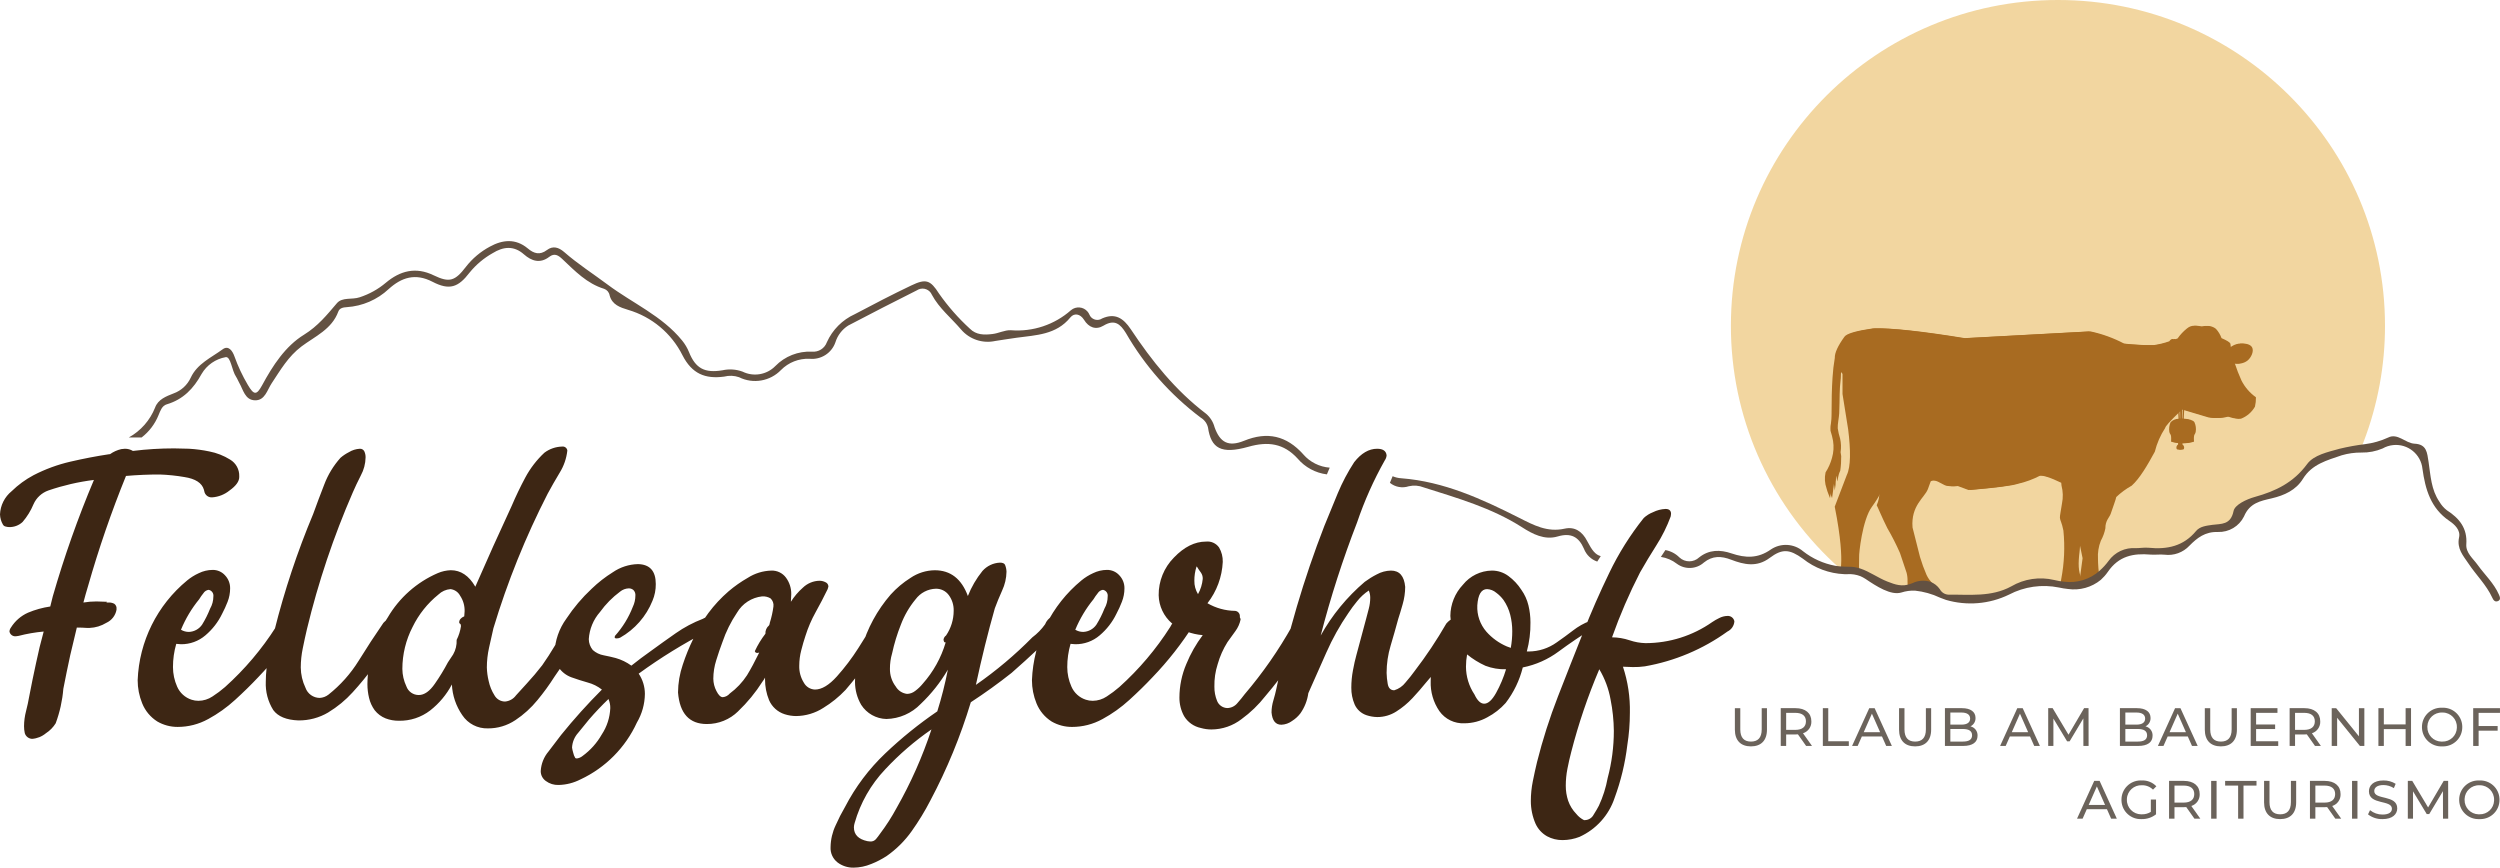
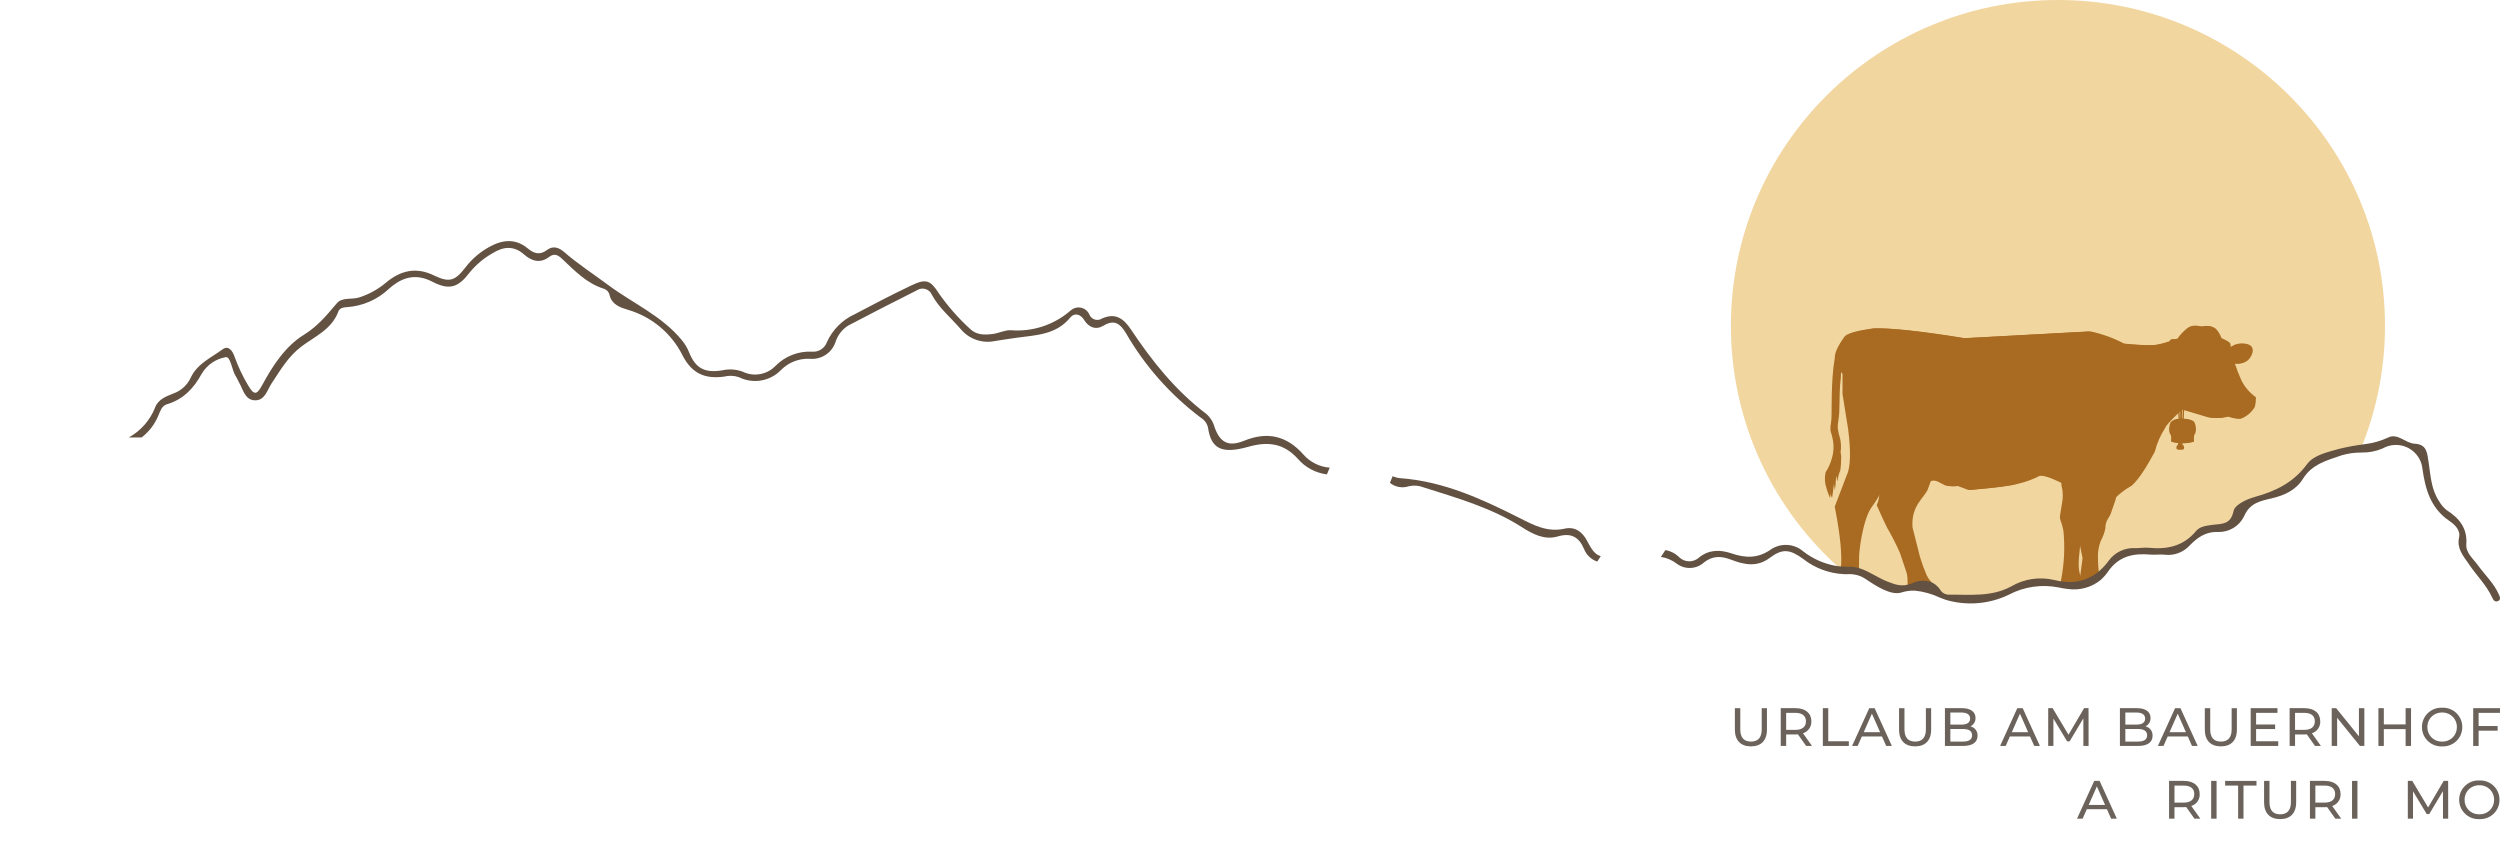
<svg xmlns="http://www.w3.org/2000/svg" id="Ebene_1" width="510" height="177" viewBox="0 0 510 177">
  <defs>
    <clipPath id="clippath">
      <rect width="510" height="177" style="fill:none;" />
    </clipPath>
    <clipPath id="clippath-1">
      <rect width="510" height="177" style="fill:none;" />
    </clipPath>
    <clipPath id="clippath-2">
      <rect width="510" height="177" style="fill:none;" />
    </clipPath>
    <clipPath id="clippath-3">
      <rect width="510" height="177" style="fill:none;" />
    </clipPath>
    <clipPath id="clippath-4">
      <rect width="510" height="177" style="fill:none;" />
    </clipPath>
    <clipPath id="clippath-5">
      <rect width="510" height="177" style="fill:none;" />
    </clipPath>
    <clipPath id="clippath-6">
      <rect width="510" height="177" style="fill:none;" />
    </clipPath>
    <clipPath id="clippath-7">
      <rect width="510" height="177" style="fill:none;" />
    </clipPath>
    <clipPath id="clippath-8">
      <rect width="510" height="177" style="fill:none;" />
    </clipPath>
    <clipPath id="clippath-9">
      <rect width="510" height="177" style="fill:none;" />
    </clipPath>
  </defs>
  <g id="Gruppe_1023">
    <g style="clip-path:url(#clippath);">
      <g id="Gruppe_988">
        <g id="Gruppe_980">
          <path id="Pfad_3325" d="M486.539,66.45c.01,8.081-1.465,16.096-4.35,23.65-.219.573-.449,1.145-.685,1.711-1.368-.02-2.731.163-4.045.544-3,1.044-6.059,1.812-7.899,4.792-1.437,2.33-3.788,3.376-6.389,3.996-2.3.543-4.494.949-5.642,3.712-1.001,2.003-3.084,3.239-5.329,3.162-2.621-.089-4.23,1.195-5.794,2.769-1.3,1.408-3.206,2.098-5.11,1.849-.937-.094-1.9.064-2.839-.018-3.526-.299-6.473.28-8.719,3.549-.404.588-.881,1.123-1.418,1.593-1.868,1.538-4.301,2.219-6.699,1.873-.615-.059-1.227-.156-1.83-.291-3.472-.717-7.086-.207-10.22,1.443-3.999,1.945-8.583,2.327-12.851,1.072-.422-.141-.826-.299-1.22-.447-1.598-.768-3.317-1.257-5.082-1.446-.938-.03-1.874.101-2.768.386-2.135.65-5.109-1.277-7.361-2.789-.314-.212-.649-.391-1-.535-.849-.326-1.758-.468-2.667-.416-.184.006-.369.008-.551.008-.022-.016-.043-.034-.062-.054-.629-.542-1.247-1.099-1.854-1.67-13.451-12.547-21.074-30.089-21.052-48.444C353.105,29.751,382.974.001,419.821,0c36.847.001,66.717,29.751,66.718,66.45" style="fill:#f2d6a0;" />
        </g>
        <g id="Gruppe_981">
          <path id="Pfad_3326" d="M422.032,121.338c-.006,0-.008,0-.011-.006M445.258,84.233c-.011.344-.032.762-.056,1.175h-.089c-.014-.598-.045-1.182-.088-1.761l.216-.207.07.022c-.042.254-.06.511-.053.768M424.677,118.225c-.05-.118-.1-.232-.136-.349-.525-1.394-.642-2.721-.289-5.519.056-.436.11-1.481.153-2.453.07.493.183.979.337,1.452l.522,2.518-.533,3.943-.054.408ZM460.206,81.039c-1.253-.89-2.268-2.071-2.958-3.442-.517-1.139-.97-2.306-1.357-3.496.886.217,1.823.03,2.558-.509.826-.641,1.4-1.992.973-2.739-.369-.658-1.373-.829-2.335-.748-.654.111-1.266.392-1.776.815-.072.013-.139.021-.2.03-.05-.29-.086-.576-.113-.857-.126-.278-.727-.647-1.806-1.114-.246-.701-.633-1.345-1.137-1.892-.73-.598-1.726-.759-2.609-.423-.923-.157-1.845-.527-2.894.341-.731.585-1.374,1.272-1.91,2.038-.262.1-.513.181-.757.267-.056-.089-.151-.146-.256-.154-.305-.032-.6.331-.65.432-.007.009-.012.019-.016.029-1.05.375-2.137.642-3.242.797-2.138.028-4.275-.079-6.399-.32-2.15-1.136-4.447-1.97-6.826-2.478l-25.57,1.381c-8.711-1.417-14.85-2.087-18.417-2.01-3.438.495-5.379,1.062-5.823,1.703-1.351,1.867-2.009,3.312-1.974,4.335-.228,1.313-.381,2.638-.46,3.968-.163,2.39-.192,4.908-.192,6.551.008,3.644-.294,2.505-.225,4.327.221.679.395,1.371.522,2.073.184,1.157.111,2.341-.216,3.467-.283,1.048-.726,2.046-1.312,2.961-.239,1.083-.169,2.211.2,3.258.2.811.521,1.419.707,1.992.172-.984.286-1.978.343-2.976.088.323.143.655.164.989.014.078.032.436.032.436,0,0,.15-.764.179-1.137.053-.765.057-1.63.11-1.82.035-.127.093.077.2.876.011.075.027.149.05.221,0-.022.192-1.034.281-1.355.075-.287.181-.566.315-.831.145-.986.21-1.982.195-2.979-.023-.265-.065-.529-.126-.788.143-.93.109-1.877-.1-2.795-.22-.682-.381-1.382-.482-2.091-.051-.818.264-2.208.3-3.055.142-3.448,0-4.51.326-7.196.001-.584.043-1.167.125-1.745.184.32.398.622.639.901v4.103l1.153,7.223c.529,4.244.538,7.642-.275,9.295l-2.466,6.466c1.292,6.44,1.409,10.089,1.308,11.73-.008.091-.014.173-.021.253.016.405.022.818.022,1.223v.05c.021.002.041.002.062,0,.182,0,.366,0,.551-.008.909-.053,1.818.089,2.667.416-.032-.512-.05-1.031-.053-1.562-.006-.598,0-1.21.029-1.823-.072-.535.628-7.603,2.625-10.282.714-.973,1.353-1.998,1.91-3.068.045.955-.141,1.906-.54,2.776.121.136,1.056,2.467,2.17,4.667.956,1.64,1.816,3.333,2.578,5.07l1.356,4.043c.146.57.209,1.157.187,1.745.011.362.019.776.027,1.245.479-.078.747-.056.808.051l.035.078c1.764.19,3.482.68,5.08,1.447-.247-.906-.698-1.744-1.321-2.449-.037-.073-.321-.318-.653-.797-.195-.279-.366-.575-.509-.884-.52-1.194-.967-2.418-1.338-3.666l-1.522-6.016c-.355-4.468,2.445-6.075,3.117-7.792.271-.697.458-1.212.594-1.622,1.233-.719,2.613.603,3.571.901.754.129,1.523.137,2.28.026.664.245,1.412.52,2.257.837,5.343-.465,8.561-.882,9.654-1.253,1.601-.363,3.147-.932,4.6-1.693.899-.096,2.457.396,4.677,1.478.016.189.032.386.054.568.315,1.192.349,2.441.1,3.648-.184,1.325-.462,2.521-.425,2.938.053.581.388.937.712,2.589.334,3.319.182,6.668-.452,9.943-.133.735-.2,1.161-.089,1.295.4-.159.66-.426.813.168,2.398.343,4.831-.337,6.699-1.873-.115-.608-.195-1.222-.242-1.839-.064-.756-.085-1.43-.089-1.908-.083-1.264.117-2.53.586-3.708.437-.791.749-1.645.925-2.531-.026-1.593.861-2.264,1.088-2.97.43-1.313,1.032-2.843,1.135-3.42.951-.897,2.009-1.674,3.151-2.314,1.648-1.478,3.189-4.135,4.713-6.929.424-1.718,1.138-3.352,2.111-4.832,0-.302,1.022-1.438,3.066-3.407.034.498.059,1.004.072,1.521-.608.014-1.186.264-1.611.697-.281.611-.374,1.292-.267,1.956.141.722.476.274.351,2.017.461.164.943.26,1.431.288v.299c-.221.143-.351.392-.34.655,0,.398.264.391.588.391s.58.01.58-.391c.011-.263-.119-.512-.34-.655v-.274c.798.046,1.597-.06,2.356-.31-.126-1.743.209-1.295.345-2.017.11-.663.019-1.345-.262-1.956-.241-.404-1.15-.636-1.777-.684-.16-.014-.292-.022-.4-.024.027-.408.04-.827.054-1.164.011-.322.038-.697.038-.703l5.369,1.604c1.293.224,2.62.144,3.876-.234.732.309,1.516.481,2.311.506,1.216-.466,2.233-1.339,2.875-2.469.146-.626.213-1.268.2-1.91" style="fill:#a86b21;" />
        </g>
        <g id="Gruppe_982">
          <path id="Pfad_3327" d="M421.618,121.338c-.006,0-.008,0-.011-.006M444.844,84.233c-.011.342-.032.762-.056,1.175h-.089c-.014-.598-.045-1.182-.088-1.761l.216-.207.07.022c-.042.254-.06.511-.053.768M424.263,118.225c-.05-.118-.1-.232-.136-.349-.525-1.394-.642-2.721-.289-5.519.056-.436.11-1.481.153-2.453.07.493.183.979.337,1.452l.522,2.518-.533,3.943-.054.408ZM459.792,81.039c-1.253-.89-2.268-2.071-2.958-3.442-.517-1.139-.97-2.306-1.357-3.496.886.217,1.823.03,2.558-.509.826-.641,1.4-1.992.973-2.739-.369-.658-1.373-.829-2.335-.748-.654.111-1.266.392-1.776.815-.072.013-.139.021-.2.03-.05-.29-.086-.576-.113-.857-.126-.278-.727-.647-1.806-1.114-.246-.701-.633-1.345-1.137-1.892-.73-.598-1.726-.76-2.609-.423-.923-.157-1.845-.527-2.894.341-.731.585-1.374,1.272-1.91,2.038-.262.1-.513.181-.757.267-.056-.089-.151-.146-.256-.154-.305-.032-.6.331-.65.432-.007.009-.012.019-.016.029-1.05.375-2.137.642-3.242.797-2.138.028-4.275-.079-6.399-.32-2.15-1.136-4.447-1.97-6.826-2.478l-25.57,1.381c-8.711-1.417-14.85-2.087-18.417-2.01-3.438.495-5.379,1.062-5.823,1.703-1.351,1.866-2.01,3.311-1.975,4.335-.226,1.313-.379,2.638-.458,3.968-.164,2.39-.192,4.908-.192,6.551.008,3.644-.294,2.505-.225,4.327.221.679.395,1.371.522,2.073.184,1.157.111,2.341-.216,3.467-.284,1.048-.726,2.046-1.313,2.961-.239,1.083-.169,2.211.2,3.258.2.811.521,1.419.707,1.992.172-.984.286-1.978.343-2.976.088.323.143.655.164.989.013.078.032.436.032.436,0,0,.15-.764.179-1.137.053-.765.057-1.63.11-1.82.035-.127.093.077.2.876.011.075.027.149.05.221,0-.022.192-1.034.281-1.355.075-.287.181-.566.315-.831.145-.986.21-1.982.195-2.979-.023-.265-.065-.529-.126-.788.143-.93.109-1.877-.1-2.795-.22-.682-.381-1.382-.482-2.091-.051-.818.264-2.208.3-3.055.142-3.448,0-4.51.326-7.196.001-.584.043-1.167.125-1.745.184.32.398.622.639.901v4.103l1.153,7.223c.529,4.244.538,7.642-.275,9.295l-2.466,6.466c1.292,6.44,1.409,10.089,1.308,11.73-.008.089-.014.173-.021.253.016.405.022.818.022,1.223v.05c.021.002.041.002.062,0,.182,0,.366,0,.551-.008.909-.053,1.818.089,2.667.416-.032-.512-.05-1.031-.053-1.562-.006-.598,0-1.21.029-1.823-.072-.535.628-7.603,2.625-10.282.714-.973,1.353-1.998,1.91-3.068.045.955-.141,1.906-.54,2.776.121.136,1.056,2.467,2.17,4.667.956,1.639,1.816,3.332,2.578,5.069l1.356,4.044c.146.57.209,1.157.187,1.745.011.362.019.776.027,1.245.479-.078.747-.056.808.051l.035.078c1.764.19,3.482.68,5.08,1.447-.247-.906-.699-1.744-1.321-2.449-.037-.073-.321-.318-.653-.797-.195-.279-.366-.575-.509-.884-.52-1.194-.967-2.418-1.338-3.666l-1.522-6.016c-.355-4.468,2.443-6.075,3.117-7.792.271-.697.458-1.212.594-1.622,1.233-.719,2.613.603,3.571.901.754.129,1.523.137,2.28.026.664.245,1.412.52,2.257.837,5.343-.465,8.561-.883,9.654-1.255,1.601-.36,3.147-.927,4.6-1.687.899-.099,2.457.392,4.677,1.474.016.189.032.386.054.568.315,1.192.349,2.441.1,3.648-.184,1.325-.462,2.521-.425,2.938.053.581.388.937.712,2.589.334,3.319.182,6.668-.452,9.943-.133.735-.2,1.161-.089,1.295.4-.159.66-.426.813.168,2.398.343,4.831-.337,6.699-1.873-.115-.608-.195-1.222-.242-1.839-.064-.756-.085-1.43-.091-1.908-.081-1.264.119-2.53.588-3.708.437-.791.749-1.645.925-2.531-.026-1.593.859-2.264,1.088-2.97.43-1.313,1.032-2.843,1.135-3.42.951-.897,2.009-1.674,3.151-2.314,1.648-1.478,3.189-4.135,4.713-6.929.424-1.718,1.138-3.352,2.111-4.832,0-.302,1.022-1.438,3.066-3.407.034.498.059,1.004.072,1.521-.608.014-1.186.264-1.611.697-.28.612-.374,1.292-.268,1.956.142.722.478.272.353,2.017.461.164.943.26,1.431.288v.299c-.221.143-.35.391-.34.653,0,.398.264.392.588.392s.58.01.58-.392c.01-.262-.119-.51-.34-.653v-.274c.798.046,1.597-.06,2.356-.31-.126-1.745.209-1.295.345-2.017.11-.663.019-1.345-.262-1.956-.241-.404-1.15-.636-1.777-.684-.16-.014-.292-.022-.4-.024.027-.408.04-.827.054-1.164.011-.322.038-.697.038-.703l5.369,1.604c1.293.224,2.62.144,3.876-.234.732.309,1.516.481,2.311.506,1.216-.466,2.233-1.339,2.875-2.469.146-.626.213-1.268.2-1.91" style="fill:#a86b21;" />
        </g>
        <g id="Gruppe_983">
          <path id="Pfad_3328" d="M265.855,92.677c1.37,1.586,3.316,2.566,5.411,2.725l-.58,1.371c-2.324-.292-4.453-1.442-5.968-3.222-2.835-3.101-6.009-3.557-10.062-2.405-5.569,1.57-7.599.299-8.222-3.917-.194-.849-.729-1.581-1.479-2.028-6.204-4.669-11.398-10.539-15.269-17.256-1.139-1.848-2.3-2.882-4.571-1.511-1.559.933-3.015.376-3.973-1.195-.778-1.233-2-1.45-2.795-.477-2.875,3.538-6.986,3.597-10.938,4.135-1.458.199-2.894.437-4.352.657-2.592.577-5.292-.327-7.007-2.346-2-2.346-4.472-4.315-5.949-7.078-.445-1.047-1.659-1.537-2.71-1.094-.127.054-.249.12-.362.197-4.69,2.348-9.341,4.739-13.992,7.179-1.252.795-2.178,2.008-2.615,3.421-.761,2.202-2.943,3.594-5.27,3.359-2.181-.092-4.298.74-5.829,2.291-2.224,2.304-5.694,2.898-8.562,1.467-.977-.338-2.033-.379-3.035-.12-3.873.517-6.567-.576-8.499-4.353-2.243-4.484-6.255-7.838-11.077-9.262-1.639-.498-3.295-1.034-3.793-2.982-.104-.609-.533-1.112-1.119-1.313-3.513-1.074-5.947-3.637-8.499-6.044-.818-.775-1.6-1.313-2.694-.477-1.856,1.431-3.614.855-5.15-.498-2.1-1.867-4.272-1.57-6.388-.258-1.803,1.013-3.398,2.355-4.703,3.956-2.316,3.04-4.112,3.677-7.564,1.892-3.553-1.848-6.367-.854-8.942,1.471-2.33,2.184-5.351,3.491-8.543,3.698-.719.04-1.477.178-1.738.896-1.316,3.618-4.77,5.069-7.505,7.116-2.734,2.069-4.291,4.812-6.088,7.516-.918,1.371-1.357,3.519-3.394,3.479-2.076-.04-2.416-2.191-3.253-3.618-.22-.378-.361-.797-.6-1.153-.918-1.333-1.08-4.196-2.137-4.036-2.061.368-3.856,1.618-4.911,3.42-1.656,3.022-3.774,5.211-7.106,6.204-.977.278-1.317,1.332-1.677,2.191-.722,1.803-1.914,3.381-3.454,4.571h-2.614c2.435-1.351,4.325-3.5,5.35-6.082.618-1.71,2.276-2.307,3.774-2.902,1.562-.561,2.83-1.726,3.517-3.232,1.318-2.823,4.152-4.055,6.468-5.746,1.236-.935,2.055.338,2.435,1.411.723,2.024,1.638,3.975,2.734,5.826,1.238,2.107,1.776,2.147,2.9.1,2.175-4.035,4.77-8.011,8.562-10.336,2.854-1.77,4.671-4.036,6.706-6.423,1.1-1.295,3.093-.676,4.65-1.213,1.953-.635,3.764-1.641,5.332-2.963,2.894-2.425,6.069-3.319,9.781-1.511,3.213,1.551,4.352,1.153,6.567-1.75,1.322-1.698,2.988-3.099,4.89-4.114,2.576-1.412,5.23-1.693,7.704.358,1.238,1.053,2.455,1.45,3.933.338,1.217-.914,2.375-.557,3.493.398,2.815,2.465,5.989,4.493,8.942,6.7,5.03,3.757,11.037,6.32,15.13,11.353.589.722,1.067,1.528,1.417,2.39,1.338,3.332,3.211,4.307,6.843,3.69,1.356-.297,2.769-.2,4.072.278,2.24,1.103,4.939.645,6.686-1.134,1.95-2.001,4.669-3.073,7.465-2.942,1.342.132,2.601-.662,3.055-1.927,1.138-2.538,3.168-4.574,5.709-5.725,3.793-2.008,7.624-4,11.497-5.845,3.013-1.45,3.913-1.113,5.669,1.651,1.829,2.606,3.938,5.006,6.289,7.157,1.3,1.311,2.954,1.295,4.59,1.095,1.279-.138,2.515-.835,3.774-.776,4.482.362,8.917-1.118,12.276-4.095,1.017-.846,2.531-.71,3.38.303.154.184.28.39.373.611.366.888,1.387,1.312,2.278.947.113-.046.221-.104.321-.173,2.654-1.172,4.331-.04,5.829,2.191,4.286,6.454,9.097,12.48,15.344,17.233.859.717,1.473,1.683,1.757,2.763,1.118,3.141,2.835,4.055,5.989,2.784,4.791-1.967,8.699-1.034,12.099,2.744" style="fill:#635142;" />
        </g>
        <g id="Gruppe_984">
          <path id="Pfad_3329" d="M326.555,113.451l-.719,1.113c-1.252-.43-2.247-1.392-2.715-2.626-1.058-2.423-2.635-3.298-5.347-2.503-2.675.797-5.15-.498-7.305-1.892-6.194-3.953-13.137-5.921-20.022-8.109-.969-.391-2.036-.474-3.055-.239-1.319.441-2.773.178-3.852-.697l.557-1.351c.562.244,1.164.386,1.777.418,8.699.674,16.427,4.234,24.033,8.067,2.955,1.497,5.749,3.008,9.283,2.213,2.035-.458,3.593.557,4.591,2.526.977,1.868,1.656,2.784,2.774,3.08" style="fill:#635142;" />
        </g>
        <g id="Gruppe_985">
          <path id="Pfad_3330" d="M509.595,122.616c-.618.278-.958-.199-1.177-.697-1.2-2.605-3.295-4.612-4.852-6.958-1.078-1.608-2.411-3.039-1.916-5.327.34-1.494-.918-2.662-2-3.378-3.793-2.589-4.89-6.442-5.47-10.617-.306-2.98-2.98-5.148-5.972-4.843-.758.077-1.49.312-2.151.689-1.361.581-2.831.865-4.312.835-1.364-.014-2.723.174-4.032.557-3.015,1.034-6.069,1.81-7.904,4.79-1.437,2.326-3.793,3.386-6.388,3.997-2.3.536-4.492.933-5.65,3.698-.997,2.005-3.08,3.242-5.325,3.162-2.616-.082-4.234,1.212-5.789,2.784-1.301,1.406-3.206,2.096-5.11,1.848-.939-.1-1.918.061-2.835-.021-3.534-.299-6.488.278-8.723,3.54-.409.588-.885,1.128-1.417,1.609-1.871,1.538-4.306,2.216-6.706,1.868-.618-.063-1.231-.163-1.837-.299-3.466-.706-7.07-.194-10.199,1.45-4,1.943-8.586,2.326-12.855,1.074-.418-.138-.838-.299-1.217-.456-1.605-.761-3.329-1.245-5.097-1.431-.94-.039-1.879.089-2.774.378-2.137.657-5.11-1.273-7.345-2.784-.319-.205-.653-.385-1-.538-.85-.335-1.763-.477-2.675-.416h-.62c-3.087-.129-6.052-1.236-8.463-3.16-2.734-1.969-4.211-2.067-6.765-.159-2.616,1.967-5.251,1.371-7.845.376-2.055-.797-3.833-.835-5.569.557-1.544,1.392-3.862,1.5-5.53.258-.948-.733-2.068-1.213-3.255-1.394l.92-1.394c1.082.195,2.078.717,2.854,1.494,1.131,1.066,2.901,1.066,4.032,0,2.017-1.609,4.293-1.609,6.607-.815,2.814.954,5.369,1.074,8.043-.816,2.019-1.355,4.698-1.201,6.547.376,1.916,1.502,4.17,2.519,6.567,2.963.614.099,1.234.158,1.856.178.3.021.62.021.918.021.787-.014,1.57.107,2.316.358,1.937.636,3.654,1.929,5.549,2.664,1.618.636,2.994,1.113,4.751.456.12-.038.24-.08.38-.138,1.125-.545,2.416-.645,3.612-.278.797.299,1.482.834,1.964,1.533.334.627.966,1.041,1.677,1.095,4.352-.04,8.822.538,12.899-1.693,2.637-1.54,5.77-2.004,8.742-1.295.69.173,1.392.293,2.1.358,1.219.147,2.455.045,3.633-.299.08-.019.139-.04.2-.059,1.238-.377,2.376-1.023,3.333-1.892.68-.599,1.293-1.269,1.829-1.999,1.268-1.783,3.383-2.771,5.57-2.603.858,0,1.736-.16,2.6-.08,3.772.376,7.106-.299,9.68-3.42.779-.935,2.076-1.074,3.314-1.253,1.8-.239,3.753.059,4.333-2.823.259-1.273,2.6-2.39,4.371-2.882,4.232-1.174,7.864-2.923,10.64-6.7,1.357-1.848,4.211-2.446,6.626-3.122,1.703-.411,3.429-.723,5.169-.933,1.638-.205,3.234-.66,4.732-1.351,1.936-.975,3.513,1.153,5.369,1.252,2.536.12,2.574,1.849,2.875,3.719.42,2.784.519,5.667,2.217,8.132.387.668.9,1.255,1.511,1.729,2.535,1.629,4.212,3.658,3.972,6.938-.12,1.769,1.377,2.902,2.316,4.213,1.437,2.01,3.312,3.719,4.332,6.046.219.477.439,1.053-.18,1.332" style="fill:#635142;" />
        </g>
        <g id="Gruppe_986">
          <path id="Pfad_3331" d="M353.914,148.848v-4.382h1.105v4.337c0,1.708.786,2.48,2.18,2.48s2.189-.772,2.189-2.48v-4.337h1.072v4.382c0,2.235-1.228,3.413-3.272,3.413s-3.274-1.179-3.274-3.413" style="fill:#6b635b;" />
        </g>
        <g id="Gruppe_987">
          <path id="Pfad_3332" d="M368.448,152.173l-1.671-2.366c-.155.009-.319.02-.485.02h-1.915v2.346h-1.105v-7.707h3.02c2.012,0,3.227,1.013,3.227,2.689.05,1.102-.65,2.099-1.706,2.431l1.837,2.589-1.202-.002ZM368.413,147.152c0-1.102-.741-1.729-2.156-1.729h-1.88v3.471h1.881c1.415,0,2.155-.641,2.155-1.742" style="fill:#6b635b;" />
        </g>
      </g>
    </g>
    <g id="Gruppe_989">
      <path id="Pfad_3334" d="M371.859,144.466h1.105v6.75h4.195v.957h-5.3v-7.707Z" style="fill:#6b635b;" />
    </g>
    <g id="Gruppe_990">
      <path id="Pfad_3335" d="M383.927,150.245h-4.111l-.852,1.923h-1.139l3.505-7.702h1.094l3.517,7.702h-1.161l-.853-1.923ZM383.541,149.366l-1.671-3.778-1.669,3.778h3.34Z" style="fill:#6b635b;" />
    </g>
    <g style="clip-path:url(#clippath-1);">
      <g id="Gruppe_993">
        <g id="Gruppe_991">
          <path id="Pfad_3336" d="M387.407,148.848v-4.382h1.105v4.337c0,1.708.786,2.48,2.178,2.48s2.19-.772,2.19-2.48v-4.337h1.073v4.382c0,2.235-1.228,3.413-3.272,3.413s-3.274-1.179-3.274-3.413" style="fill:#6b635b;" />
        </g>
        <g id="Gruppe_992">
          <path id="Pfad_3337" d="M403.42,150.092c0,1.322-1.006,2.081-2.962,2.081h-3.693v-7.708h3.467c1.779,0,2.774.748,2.774,1.992.03.727-.377,1.402-1.035,1.719.886.204,1.497,1.012,1.449,1.916M397.871,145.357v2.467h2.262c1.132,0,1.774-.418,1.774-1.23s-.642-1.237-1.774-1.237h-2.262ZM402.303,150.004c0-.896-.664-1.289-1.889-1.289h-2.544v2.566h2.544c1.225,0,1.889-.386,1.889-1.277" style="fill:#6b635b;" />
        </g>
      </g>
    </g>
    <g id="Gruppe_994">
      <path id="Pfad_3339" d="M414.128,150.245h-4.114l-.851,1.923h-1.139l3.505-7.702h1.1l3.511,7.702h-1.16l-.852-1.923ZM413.74,149.366l-1.669-3.778-1.669,3.778h3.338Z" style="fill:#6b635b;" />
    </g>
    <g id="Gruppe_995">
      <path id="Pfad_3340" d="M425.012,152.173l-.011-5.616-2.8,4.681h-.507l-2.8-4.649v5.584h-1.06v-7.707h.905l3.233,5.417,3.184-5.417h.907l.01,7.707h-1.061Z" style="fill:#6b635b;" />
    </g>
    <g style="clip-path:url(#clippath-2);">
      <g id="Gruppe_997">
        <g id="Gruppe_996">
          <path id="Pfad_3341" d="M439.124,150.092c0,1.322-1.006,2.081-2.962,2.081h-3.7v-7.708h3.473c1.781,0,2.777.748,2.777,1.992.029.728-.378,1.403-1.037,1.719.886.204,1.497,1.012,1.449,1.916M433.571,145.357v2.467h2.264c1.133,0,1.775-.418,1.775-1.23s-.642-1.237-1.775-1.237h-2.264ZM438.008,150.004c0-.896-.664-1.289-1.891-1.289h-2.546v2.566h2.546c1.226,0,1.891-.386,1.891-1.277" style="fill:#6b635b;" />
        </g>
      </g>
    </g>
    <g id="Gruppe_998">
      <path id="Pfad_3343" d="M446.314,150.245h-4.111l-.852,1.923h-1.139l3.505-7.702h1.094l3.517,7.702h-1.161l-.853-1.923ZM445.928,149.366l-1.671-3.778-1.669,3.778h3.34Z" style="fill:#6b635b;" />
    </g>
    <g style="clip-path:url(#clippath-3);">
      <g id="Gruppe_1000">
        <g id="Gruppe_999">
          <path id="Pfad_3344" d="M449.782,148.848v-4.382h1.105v4.337c0,1.708.786,2.48,2.178,2.48s2.19-.772,2.19-2.48v-4.337h1.073v4.382c0,2.235-1.228,3.413-3.272,3.413s-3.274-1.179-3.274-3.413" style="fill:#6b635b;" />
        </g>
      </g>
    </g>
    <g id="Gruppe_1001">
      <path id="Pfad_3346" d="M464.758,151.216v.957h-5.618v-7.707h5.462v.956h-4.357v2.374h3.881v.93h-3.881v2.49h4.513Z" style="fill:#6b635b;" />
    </g>
    <g style="clip-path:url(#clippath-4);">
      <g id="Gruppe_1003">
        <g id="Gruppe_1002">
          <path id="Pfad_3347" d="M472.259,152.173l-1.669-2.366c-.156.009-.321.02-.487.02h-1.913v2.346h-1.105v-7.707h3.018c2.014,0,3.227,1.013,3.227,2.689.051,1.1-.646,2.098-1.7,2.431l1.833,2.589-1.204-.002ZM472.225,147.152c0-1.102-.741-1.729-2.156-1.729h-1.88v3.471h1.88c1.416,0,2.156-.641,2.156-1.742" style="fill:#6b635b;" />
        </g>
      </g>
    </g>
    <g id="Gruppe_1004">
      <path id="Pfad_3349" d="M482.327,144.466v7.707h-.907l-4.646-5.748v5.748h-1.105v-7.707h.907l4.646,5.746v-5.746h1.105Z" style="fill:#6b635b;" />
    </g>
    <g id="Gruppe_1005">
      <path id="Pfad_3350" d="M491.851,144.466v7.707h-1.105v-3.436h-4.445v3.436h-1.105v-7.707h1.105v3.314h4.445v-3.314h1.105Z" style="fill:#6b635b;" />
    </g>
    <g style="clip-path:url(#clippath-5);">
      <g id="Gruppe_1007">
        <g id="Gruppe_1006">
          <path id="Pfad_3351" d="M494.079,148.32c-.016-2.164,1.731-3.931,3.904-3.947.074-.001.147.001.221.005,2.163-.099,3.996,1.567,4.096,3.72.003.074.005.148.004.222.023,2.156-1.714,3.922-3.878,3.945-.074.001-.148-.001-.221-.004-2.169.106-4.014-1.56-4.12-3.721-.004-.073-.005-.147-.005-.22M501.2,148.32c.038-1.598-1.232-2.925-2.836-2.963-.054-.001-.109-.001-.163.001-1.607-.058-2.957,1.193-3.015,2.794-.002.056-.002.113-.001.169-.036,1.601,1.238,2.928,2.846,2.964.058.001.116.001.174-.001,1.605.052,2.947-1.202,2.999-2.8.002-.054.002-.108.001-.163" style="fill:#6b635b;" />
        </g>
      </g>
    </g>
    <g id="Gruppe_1008">
      <path id="Pfad_3353" d="M504.532,144.466v7.707h1.105v-3.116h3.882v-.947h-3.882v-2.687h4.358v-.957h-5.463Z" style="fill:#6b635b;" />
    </g>
    <g id="Gruppe_1009">
      <path id="Pfad_3354" d="M429.819,165.082h-4.114l-.851,1.923h-1.139l3.505-7.702h1.1l3.511,7.702h-1.161l-.851-1.923ZM429.431,164.203l-1.669-3.778-1.669,3.778h3.338Z" style="fill:#6b635b;" />
    </g>
    <g style="clip-path:url(#clippath-6);">
      <g id="Gruppe_1012">
        <g id="Gruppe_1010">
-           <path id="Pfad_3355" d="M438.771,163.111h1.06v3.008c-.833.655-1.869,1-2.93.978-2.161.112-4.004-1.543-4.117-3.695-.004-.082-.006-.164-.005-.245-.022-2.159,1.718-3.927,3.886-3.949.086-.001.172.001.257.006,1.118-.049,2.202.385,2.975,1.19l-.685.683c-.594-.592-1.405-.916-2.245-.896-1.615-.086-2.994,1.148-3.08,2.756-.004.07-.005.14-.004.21-.022,1.616,1.275,2.944,2.897,2.966.058.001.117-0.0.175-.003.641.015,1.271-.158,1.814-.498v-2.51Z" style="fill:#6b635b;" />
-         </g>
+           </g>
        <g id="Gruppe_1011">
          <path id="Pfad_3356" d="M447.665,167.01l-1.671-2.366c-.155.009-.319.02-.485.02h-1.915v2.346h-1.105v-7.707h3.02c2.012,0,3.227,1.013,3.227,2.689.05,1.102-.65,2.099-1.706,2.431l1.837,2.589-1.202-.002ZM447.63,161.989c0-1.102-.741-1.729-2.156-1.729h-1.88v3.471h1.881c1.415,0,2.155-.641,2.155-1.742" style="fill:#6b635b;" />
        </g>
      </g>
    </g>
    <path id="Pfad_3358" d="M451.077,167.01h1.105v-7.707h-1.105v7.707Z" style="fill:#6b635b;" />
    <g id="Gruppe_1013">
      <path id="Pfad_3359" d="M456.579,160.259h-2.653v-.955h6.399v.955h-2.652v6.75h-1.095v-6.75Z" style="fill:#6b635b;" />
    </g>
    <g style="clip-path:url(#clippath-7);">
      <g id="Gruppe_1016">
        <g id="Gruppe_1014">
          <path id="Pfad_3360" d="M461.871,163.685v-4.382h1.105v4.337c0,1.708.786,2.48,2.178,2.48s2.19-.772,2.19-2.48v-4.337h1.073v4.382c0,2.235-1.228,3.413-3.272,3.413s-3.274-1.179-3.274-3.413" style="fill:#6b635b;" />
        </g>
        <g id="Gruppe_1015">
          <path id="Pfad_3361" d="M476.405,167.01l-1.671-2.366c-.155.009-.319.02-.485.02h-1.915v2.346h-1.105v-7.707h3.02c2.012,0,3.227,1.013,3.227,2.689.05,1.102-.65,2.099-1.706,2.431l1.837,2.589-1.202-.002ZM476.37,161.989c0-1.102-.741-1.729-2.156-1.729h-1.88v3.471h1.881c1.415,0,2.155-.641,2.155-1.742" style="fill:#6b635b;" />
        </g>
      </g>
    </g>
    <path id="Pfad_3363" d="M479.816,167.01h1.105v-7.707h-1.105v7.707Z" style="fill:#6b635b;" />
    <g style="clip-path:url(#clippath-8);">
      <g id="Gruppe_1018">
        <g id="Gruppe_1017">
-           <path id="Pfad_3364" d="M483.075,166.133l.409-.858c.72.586,1.624.904,2.554.896,1.338,0,1.913-.517,1.913-1.188,0-1.892-4.689-.704-4.689-3.566,0-1.19.929-2.203,2.964-2.203.878-.016,1.741.221,2.486.684l-.364.881c-.634-.404-1.369-.623-2.122-.629-1.316,0-1.88.552-1.88,1.223,0,1.883,4.689.704,4.689,3.535,0,1.178-.952,2.191-3,2.191-1.069.031-2.116-.31-2.96-.966" style="fill:#6b635b;" />
-         </g>
+           </g>
      </g>
    </g>
    <g id="Gruppe_1019">
      <path id="Pfad_3366" d="M498.371,167.01l-.01-5.616-2.8,4.681h-.505l-2.8-4.649v5.584h-1.06v-7.707h.905l3.231,5.417,3.183-5.417h.907l.011,7.707h-1.062Z" style="fill:#6b635b;" />
    </g>
    <g style="clip-path:url(#clippath-9);">
      <g id="Gruppe_1022">
        <g id="Gruppe_1020">
          <path id="Pfad_3367" d="M501.672,163.156c-.016-2.164,1.731-3.931,3.904-3.947.074-.001.147.001.221.005,2.163-.099,3.996,1.567,4.096,3.72.003.074.005.148.004.222.023,2.156-1.714,3.922-3.878,3.945-.074.001-.148-.001-.221-.004-2.169.106-4.014-1.56-4.12-3.721-.004-.073-.005-.147-.005-.22M508.792,163.156c.038-1.598-1.232-2.925-2.836-2.963-.054-.001-.109-.001-.163.001-1.607-.058-2.957,1.193-3.015,2.794-.002.056-.002.113-.001.169-.036,1.601,1.238,2.928,2.846,2.964.058.001.116.001.174-.001,1.605.052,2.947-1.202,2.999-2.8.002-.054.002-.108.001-.163" style="fill:#6b635b;" />
        </g>
        <g id="Gruppe_1021">
-           <path id="Pfad_3368" d="M9.36,149.587c.809-.523,1.492-1.218,2-2.035.84-2.261,1.364-4.627,1.559-7.03.449-2.317.92-4.61,1.413-6.879l1.341-5.621c.695,0,1.386.026,2.079.075h.519c1.211-.049,2.388-.407,3.421-1.039,1.089-.495,1.865-1.49,2.078-2.663v-.147c.06-.411-.11-.822-.444-1.072-.342-.185-.727-.275-1.116-.261h-.517l.149-.149-2.156-.072c-.895-.001-1.789.073-2.672.221.292-1.134.618-2.267.963-3.404,2.167-7.606,4.746-15.09,7.725-22.419,2.326-.199,4.63-.297,6.909-.293,1.669.06,3.333.232,4.979.515,2.274.345,3.61,1.208,4.008,2.589.012.102.037.202.073.299.126.783.842,1.334,1.635,1.258,1.294-.096,2.526-.587,3.529-1.407,1.313-.937,1.969-1.849,1.969-2.737v-.148c.051-1.387-.659-2.691-1.854-3.405-1.298-.809-2.734-1.374-4.237-1.665-1.369-.29-2.759-.475-4.157-.555l-3.049-.071c-2.806 0-5.609.173-8.393.519-.493-.295-1.059-.449-1.635-.445l-.744.075c-.828.191-1.609.544-2.3,1.037h-.149c-2.625.398-5.262.904-7.91,1.518-2.62.604-5.154,1.534-7.541,2.769-1.633.869-3.133,1.966-4.456,3.258C.943,101.369.078,103.092,0,104.936c.023.729.227,1.441.592,2.072.116.211.32.36.557.407.23.067.467.104.706.11,1.017.028,2.004-.345,2.748-1.037.932-1.083,1.685-2.305,2.232-3.623.58-1.317,1.682-2.336,3.044-2.813,3.011-1.033,6.121-1.752,9.281-2.146-3.266,7.746-6.068,15.677-8.392,23.752l-.515,2.068c-1.558.227-3.081.65-4.533,1.259-1.443.641-2.659,1.699-3.491,3.037-.178.235-.283.518-.3.813.119.624.706,1.046,1.338.962l.519-.073c1.681-.435,3.395-.733,5.125-.889-.593,2.125-1.112,4.271-1.559,6.439-.497,2.27-.966,4.563-1.408,6.879-.15.888-.361,1.861-.632,2.92-.264,1.003-.402,2.035-.409,3.072-.002.473.047.946.148,1.408.192.668.789,1.14,1.485,1.176,1.039-.073,2.028-.473,2.825-1.142M42.458,146.699c1.986-1.08,3.833-2.397,5.5-3.922,1.705-1.552,3.276-3.093,4.714-4.622,3.18-3.307,6.016-6.925,8.464-10.8.129-.228.206-.482.224-.743-.15-.54-.597-.811-1.34-.813-.734.022-1.455.199-2.116.52-.715.291-1.287.848-1.597,1.553-2.888,4.547-6.387,8.68-10.399,12.282-.807.701-1.663,1.344-2.562,1.924-.845.569-1.84.877-2.86.886-.48.003-.957-.072-1.412-.223-1.315-.428-2.384-1.397-2.935-2.661-.562-1.259-.853-2.621-.853-3.999-.003-1.602.222-3.197.669-4.737l.966.077c1.824.021,3.593-.622,4.976-1.807,1.437-1.212,2.601-2.713,3.416-4.404.42-.792.792-1.608,1.116-2.443.342-.872.517-1.8.516-2.737.018-.989-.356-1.946-1.04-2.664-.641-.715-1.562-1.119-2.525-1.106-.979.008-1.944.235-2.823.665-.853.388-1.652.886-2.375,1.481-6.123,5.039-9.797,12.44-10.099,20.345-.002,1.623.312,3.231.926,4.735.613,1.522,1.69,2.815,3.08,3.696,1.263.733,2.7,1.116,4.162,1.108,2.169.002,4.302-.547,6.2-1.593M36.919,128.464c.923-2.243,2.174-4.339,3.713-6.217.254-.427.54-.835.856-1.22.233-.385.629-.644,1.076-.704.625.122,1.047.706.966,1.335.001.883-.231,1.751-.672,2.517-.444,1.13-.99,2.219-1.63,3.252-.607.888-1.599,1.438-2.677,1.484-.575.004-1.14-.15-1.632-.445M66.966,145.332c1.851-1.121,3.528-2.504,4.979-4.105,1.516-1.661,2.941-3.403,4.269-5.217,1.039-1.43,2.104-2.946,3.194-4.548,1.046-1.517,1.87-3.175,2.448-4.923l.073-.368c.002-.33-.265-.599-.596-.601-.023-0-.047.001-.07.004-1.164.104-2.247.633-3.043,1.485-1.733,2.514-3.416,5.091-5.05,7.731-1.639,2.644-3.726,4.985-6.169,6.919-.512.398-1.134.63-1.782.665-1.308-.011-2.468-.838-2.9-2.067-.621-1.296-.95-2.712-.963-4.148.003-1.318.141-2.632.412-3.922.267-1.33.553-2.638.853-3.917,2.303-9.551,5.434-18.884,9.359-27.894.447-1.035.991-2.182,1.632-3.442.611-1.127.943-2.383.966-3.664.012-.433-.077-.862-.259-1.255-.173-.346-.54-.551-.926-.52-.79.045-1.557.287-2.229.704-.615.311-1.188.696-1.709,1.146-1.428,1.595-2.549,3.439-3.306,5.44-.817,2.096-1.573,4.106-2.266,6.029-3.218,7.683-5.851,15.597-7.877,23.674-.395,1.63-.79,3.356-1.185,5.179-.391,1.748-.592,3.534-.6,5.325-.096,2.047.437,4.074,1.526,5.812.966,1.309,2.662,2.012,5.09,2.11,2.155.033,4.277-.53,6.129-1.628M105.11,146.929c1.71-1.133,3.238-2.518,4.532-4.106,1.265-1.528,2.432-3.134,3.493-4.809,2.423-3.398,4.608-6.96,6.537-10.658.164-.244.267-.524.3-.816-.066-.468-.495-.797-.966-.74-.702.029-1.389.219-2.006.555-.615.269-1.151.689-1.559,1.22-1.399,2.831-3.013,5.552-4.829,8.139-.992,1.285-2.057,2.544-3.194,3.774-.693.741-1.413,1.529-2.156,2.369-.524.722-1.338,1.181-2.229,1.258-.893-.001-1.716-.482-2.153-1.258-.568-.896-.971-1.885-1.19-2.922-.223-.91-.347-1.841-.372-2.777.002-1.356.153-2.707.449-4.03.297-1.356.594-2.676.89-3.959,2.852-9.464,6.556-18.651,11.068-27.451.744-1.38,1.562-2.811,2.453-4.291.852-1.369,1.385-2.911,1.56-4.512-.059-.509-.521-.874-1.033-.816-.002 0-.005.001-.007.001-1.316.027-2.589.466-3.64,1.255-1.571,1.465-2.889,3.178-3.9,5.07-1.016,1.901-1.944,3.837-2.785,5.808-2.524,5.428-5.001,10.928-7.428,16.499v-.075c-1.291-2.22-2.95-3.331-4.979-3.332-.92.03-1.827.233-2.672.598-4.274,1.852-7.842,5.014-10.186,9.026-2.666,4.047-4.108,8.772-4.155,13.612.001.947.113,1.891.334,2.811.209.908.601,1.764,1.151,2.518.582.741,1.351,1.315,2.229,1.662.853.325,1.759.489,2.673.482,2.321.053,4.589-.691,6.425-2.107,1.832-1.434,3.338-3.238,4.42-5.293.107,2.241.841,4.408,2.119,6.255,1.156,1.745,3.137,2.768,5.235,2.702,1.983.014,3.925-.567,5.573-1.667M82.897,140.006c-.526-1.111-.805-2.321-.816-3.549.003-2.974.717-5.905,2.082-8.55,1.248-2.565,3.048-4.826,5.272-6.621.663-.641,1.53-1.033,2.451-1.108.837.091,1.575.59,1.968,1.332.632.939.956,2.051.926,3.181l-.073,1.036c-.693.299-1.036.716-1.036,1.26.009.113.079.212.183.257.123.073.185.235.185.482-.142.978-.441,1.927-.885,2.81.05,1.035-.196,2.063-.71,2.965-.47.738-.829,1.282-1.076,1.625-.79,1.495-1.671,2.941-2.638,4.329-1.062,1.554-2.164,2.33-3.306,2.33-1.135.004-2.149-.708-2.526-1.775M118.446,158.989c5.079-2.387,9.144-6.489,11.475-11.578,1.048-1.774,1.612-3.79,1.637-5.848.001-1.475-.44-2.916-1.265-4.14,4.45-3.242,9.145-6.138,14.041-8.663.403-.241.778-.527,1.116-.852.351-.281.567-.697.592-1.145-.048-.582-.561-1.015-1.146-.967-.015.001-.031.003-.046.005-.525.022-1.035.175-1.485.445-1.946.747-3.793,1.728-5.5,2.922-1.733,1.21-3.442,2.432-5.126,3.664-1.333.937-2.645,1.922-3.937,2.957-.967-.701-2.05-1.227-3.2-1.554-.743-.196-1.559-.38-2.448-.554-.828-.145-1.598-.518-2.223-1.077-.52-.625-.808-1.409-.816-2.22.128-2.053.937-4.005,2.3-5.55,1.14-1.582,2.517-2.979,4.085-4.142.504-.412,1.13-.647,1.782-.668.341-.002.671.117.931.336.302.301.453.722.409,1.145-.002.793-.181,1.575-.524,2.291-.844,2.176-2.076,4.181-3.638,5.92l-.077.299c.056.153.212.245.374.221.255.008.509-.041.743-.144,3-1.695,5.333-4.356,6.614-7.545.455-1.077.683-2.236.669-3.405,0-2.662-1.214-4.017-3.641-4.065-1.834.047-3.615.625-5.125,1.663-1.552.967-2.997,2.094-4.31,3.364-1.957,1.826-3.69,3.875-5.165,6.106-1.487,2.038-2.327,4.473-2.411,6.991-.015,1.033.269,2.049.818,2.925.632.932,1.541,1.643,2.6,2.035,1.091.393,2.205.75,3.344,1.071,1.056.279,2.043.77,2.9,1.444-2.935,2.934-5.712,6.021-8.319,9.248-.643.838-1.498,1.96-2.563,3.365-.962,1.133-1.524,2.549-1.6,4.031.001.793.387,1.538,1.036,1.998.747.56,1.665.848,2.6.815,1.567-.032,3.104-.424,4.494-1.145M117.367,154.656c-.215-.353-.366-.741-.447-1.146-.098-.326-.172-.659-.222-.996.055-1.126.501-2.197,1.262-3.032.841-1.035,1.584-1.947,2.229-2.737,1.237-1.43,2.55-2.812,3.938-4.145.255.584.381,1.215.37,1.851-.076,1.924-.68,3.791-1.745,5.398-.976,1.713-2.305,3.201-3.9,4.365-.339.279-.751.459-1.187.517l-.298-.076ZM150.57,145.11c1.902-1.812,3.574-3.849,4.979-6.066.199-.253.373-.526.519-.813v.367c-.007,1.446.27,2.88.816,4.22.595,1.38,1.762,2.434,3.2,2.888.744.237,1.519.361,2.3.367,1.978-.015,3.911-.591,5.572-1.662,1.666-1.016,3.19-2.248,4.531-3.664,3.498-4.068,6.606-8.452,9.285-13.096.117-.232.193-.482.224-.74-.049-.392-.348-.59-.893-.59-.653.025-1.296.175-1.892.442-.594.197-1.104.587-1.448,1.107-.495.888-1.388,2.342-2.678,4.364-1.289,2.026-2.741,3.945-4.342,5.736-1.612,1.799-3.11,2.698-4.495,2.698-.952-.035-1.814-.57-2.265-1.406-.65-1.04-.975-2.249-.935-3.474.003-1.062.141-2.119.412-3.146.268-1.058.554-2.031.851-2.92.527-1.681,1.224-3.304,2.082-4.844.838-1.505,1.659-3.069,2.45-4.7l.15-.517c.004-.39-.232-.742-.594-.889-.368-.191-.775-.293-1.19-.299-1.278.017-2.501.521-3.418,1.407-.954.837-1.78,1.808-2.453,2.882l.077-1.553c.021-1.21-.357-2.393-1.076-3.368-.698-.951-1.827-1.492-3.009-1.441-1.704.05-3.361.562-4.794,1.482-1.383.789-2.688,1.706-3.9,2.737-3.085,2.665-5.544,5.974-7.202,9.691-.844,1.71-1.563,3.478-2.154,5.29-.622,1.825-.948,3.737-.966,5.664.348,4.29,2.304,6.435,5.869,6.437,2.39.015,4.689-.917,6.389-2.589M146.15,140.969c-.407-.777-.624-1.638-.634-2.515.008-1.28.21-2.552.6-3.772.396-1.285.817-2.519,1.262-3.701.719-2.121,1.718-4.137,2.972-5.995,1.082-1.857,2.985-3.092,5.128-3.327.598-.037,1.193.105,1.709.407.458.425.679,1.045.592,1.662-.148,1.13-.397,2.244-.743,3.33-.008.182-.059.359-.149.517-.506.417-.782,1.049-.743,1.702-.85,1.101-1.573,2.293-2.156,3.554.049.245.224.367.521.367l.372-.075c-.893,1.826-1.723,3.367-2.49,4.625-.942,1.446-2.137,2.711-3.528,3.736-.354.423-.862.69-1.413.74-.442,0-.878-.416-1.3-1.257M177.721,176.26c1.104-.436,2.162-.982,3.156-1.63,1.992-1.393,3.727-3.119,5.128-5.102,1.408-1.98,2.673-4.057,3.785-6.215,3.398-6.402,6.163-13.118,8.256-20.053,2.866-1.872,5.64-3.869,8.319-5.991,3.714-3.253,7.305-6.631,10.771-10.134.336-.279.548-.678.592-1.111,0-.542-.396-.863-1.188-.962-.711.04-1.394.285-1.969.703-.626.36-1.111.922-1.373,1.593-.721,1.018-1.598,1.916-2.6,2.662-3.53,3.578-7.385,6.823-11.516,9.692,1.186-5.523,2.474-10.728,3.863-15.613.396-1.085.892-2.293,1.488-3.625.565-1.206.869-2.517.893-3.847-.015-.483-.117-.959-.3-1.406-.147-.299-.5-.445-1.04-.445-1.371.061-2.659.676-3.566,1.702-1.246,1.542-2.249,3.265-2.975,5.108-1.287-3.504-3.541-5.256-6.761-5.256-1.764.026-3.48.568-4.938,1.558-1.499.944-2.861,2.088-4.048,3.4-2.757,3.177-4.784,6.916-5.939,10.955-.348,1.035-.658,2.146-.931,3.332-.27,1.165-.407,2.356-.409,3.551.004,1.637.44,3.244,1.265,4.66,1.12,1.751,3.041,2.834,5.125,2.888,2.657-.055,5.183-1.161,7.019-3.074,2.166-2.058,4.029-4.411,5.535-6.988-.561,2.873-1.28,5.712-2.156,8.506-3.768,2.571-7.32,5.441-10.622,8.584-3.312,3.148-6.075,6.822-8.176,10.872-.713,1.221-1.357,2.481-1.929,3.774-.662,1.388-1.018,2.902-1.043,4.439-.074,1.213.453,2.386,1.41,3.14.937.713,2.088,1.09,3.267,1.072,1.239-.011,2.464-.262,3.606-.74M182.698,140.006c-.766-1.025-1.17-2.273-1.151-3.55-.009-1.078.141-2.152.447-3.187.432-1.994,1.028-3.948,1.784-5.844.708-1.88,1.725-3.63,3.009-5.179.971-1.307,2.49-2.099,4.122-2.147,1.039-.023,2.025.46,2.64,1.295.687.931,1.04,2.066 1,3.222-.005,1.794-.548,3.546-1.559,5.03-.295.205-.485.529-.517.886.048.149.085.274.11.372.022.1.136.149.334.149-.92,3.119-2.518,5.998-4.682,8.431-.455.557-.979,1.055-1.559,1.481-.466.366-1.038.573-1.632.59-.985-.114-1.856-.691-2.341-1.553M176.943,171.597c-1.83-.398-2.746-1.336-2.748-2.811.009-.301.059-.6.15-.887,1.162-4.099,3.302-7.858,6.239-10.955,2.841-3.044,6.004-5.774,9.434-8.142-1.838,5.574-4.227,10.952-7.131,16.056-.961,1.78-2.054,3.486-3.269,5.105-.348.498-.655.901-.928,1.223-.289.327-.713.504-1.15.48l-.597-.069ZM224.895,146.7c1.987-1.079,3.834-2.396,5.5-3.922,1.709-1.552,3.281-3.093,4.719-4.622,3.18-3.306,6.014-6.924,8.459-10.801.131-.227.208-.481.227-.743-.15-.54-.596-.811-1.337-.813-.735.022-1.457.199-2.119.52-.716.29-1.29.847-1.6,1.553-2.889,4.547-6.387,8.679-10.399,12.282-.808.7-1.664,1.343-2.563,1.924-.845.568-1.839.876-2.859.886-.48.003-.957-.073-1.413-.223-1.316-.427-2.384-1.396-2.934-2.661-.564-1.258-.854-2.621-.854-3.999-.003-1.603.223-3.197.671-4.737l.961.077c1.826.022,3.597-.62,4.981-1.807,1.437-1.212,2.601-2.713,3.416-4.404.422-.791.794-1.606,1.115-2.443.345-.871.522-1.8.522-2.737.017-.991-.358-1.949-1.045-2.666-.641-.715-1.562-1.119-2.525-1.106-.979.008-1.943.235-2.822.665-.855.388-1.655.886-2.38,1.481-6.121,5.041-9.794,12.441-10.099,20.345-.001,1.623.314,3.231.928,4.735.614,1.524,1.693,2.819,3.084,3.701,1.262.733,2.699,1.115,4.16,1.108,2.169.002,4.302-.546,6.2-1.593M219.357,128.464c.929-2.241,2.18-4.336,3.716-6.217.255-.427.541-.835.856-1.22.233-.385.629-.644,1.076-.704.626.12,1.049.706.963,1.335.003.882-.227,1.749-.666,2.515-.445,1.131-.991,2.22-1.633,3.254-.607.887-1.598,1.437-2.675,1.484-.576.005-1.143-.149-1.637-.445M253.269,146.702c1.833-1.333,3.469-2.914,4.864-4.698,3.866-4.539,7.275-9.446,10.178-14.649.159-.272.261-.574.3-.887-.087-.487-.548-.817-1.04-.743-.762.03-1.509.219-2.193.555-.702.28-1.309.755-1.747,1.369-2.776,4.967-6.034,9.651-9.728,13.984-.4.54-.895,1.145-1.485,1.814-.51.624-1.273.989-2.081.996-.908-.039-1.708-.604-2.046-1.444-.381-.926-.57-1.919-.554-2.92-.035-1.556.191-3.106.669-4.588.449-1.592,1.125-3.112,2.006-4.513.591-.837,1.134-1.589,1.629-2.258.508-.695.862-1.489,1.04-2.33-.005-.159-.056-.314-.147-.445v-.223c.022-.565-.401-1.05-.966-1.106-1.986-.024-3.931-.56-5.647-1.556,1.89-2.424,2.98-5.37,3.122-8.435.028-1.024-.23-2.035-.743-2.922-.599-.866-1.627-1.334-2.677-1.22-2.278,0-4.458,1.085-6.537,3.254-2.029,2.048-3.152,4.819-3.119,7.696.049,2.206,1.032,4.289,2.708,5.733,1.817,1.388,3.998,2.222,6.281,2.403-1.363,1.81-2.487,3.787-3.344,5.883-.925,2.164-1.405,4.49-1.412,6.842-.013,1.333.319,2.647.965,3.814.755,1.24,1.993,2.11,3.419,2.403.7.199,1.425.3,2.153.299,2.221-.012,4.375-.753,6.131-2.107M243.648,118.476c-.008-.98.141-1.955.442-2.888h.077c.248.422.521.83.818,1.22.265.378.396.834.372,1.295-.102,1.09-.431,2.148-.966,3.104-.505-.823-.763-1.772-.743-2.737M263.592,147.067c.643-.404,1.209-.918,1.672-1.519.872-1.23,1.432-2.651,1.634-4.143,1.19-2.664,2.415-5.426,3.676-8.288,1.243-2.823,2.749-5.524,4.5-8.067.55-.833,1.145-1.636,1.782-2.405.672-.848,1.475-1.584,2.379-2.182.199.468.298.971.292,1.479-.002.749-.1,1.495-.292,2.22-.2.74-.374,1.404-.524,1.998-.643,2.465-1.312,4.955-2.006,7.469-.246.887-.484,1.924-.7,3.106-.223,1.172-.336,2.362-.337,3.554-.013,1.167.216,2.324.671,3.4.462,1.054,1.354,1.861,2.451,2.22.695.23,1.421.354,2.154.369,1.381.006,2.733-.386,3.896-1.127,1.215-.767,2.326-1.687,3.306-2.737.989-1.062,1.88-2.085,2.675-3.069,1.632-1.877,3.253-3.902,4.864-6.075,1.552-2.064,2.815-4.329,3.753-6.732l.075-.442c-.053-.398-.347-.592-.891-.592-.66.026-1.307.189-1.9.48-.647.269-1.221.687-1.674,1.221-1.939,3.368-4.098,6.605-6.464,9.69-.49.69-1.111,1.468-1.856,2.33-.581.757-1.385,1.314-2.3,1.593-.743,0-1.189-.444-1.338-1.332-.132-.733-.207-1.475-.222-2.219-.001-1.88.275-3.749.818-5.549.545-1.823,1.064-3.648,1.559-5.477.247-.74.545-1.726.893-2.96.336-1.155.511-2.349.521-3.551-.2-2.22-1.167-3.33-2.9-3.33-1.016.019-2.012.286-2.9.778-.859.436-1.68.944-2.453,1.518-3.629,3.088-6.673,6.798-8.988,10.955,2.024-7.832,4.505-15.541,7.43-23.085,1.483-4.382,3.373-8.616,5.645-12.648.217-.305.346-.663.372-1.036-.099-.889-.742-1.334-1.931-1.335-1.687,0-3.247.912-4.681,2.737-1.305,2.004-2.425,4.122-3.346,6.328-.939,2.243-1.855,4.474-2.748,6.694-4.199,10.805-7.478,21.942-9.804,33.294-.147.69-.344,1.454-.592,2.291-.242.791-.368,1.613-.374,2.44.15,1.679.819,2.515,2.009,2.515.791-.033,1.553-.303,2.189-.773M303.403,146.334c1.416-.744,2.686-1.734,3.75-2.925,1.65-2.154,2.839-4.622,3.494-7.251,2.653-.531,5.154-1.643,7.322-3.256,2.205-1.63,4.572-3.233,7.099-4.809.64-.392.966-.74.966-1.037-.026-.354-.335-.621-.691-.595-.018.001-.035.003-.052.006l-.669.144-.3.075c-1.229.468-2.38,1.117-3.416,1.924-1.094.841-2.209,1.657-3.346,2.446-1.666,1.195-3.666,1.841-5.72,1.848h-.369c.519-1.93.768-3.922.741-5.92.003-1.172-.135-2.339-.409-3.479-.275-1.144-.766-2.226-1.448-3.187-.701-1.089-1.595-2.041-2.638-2.81-.976-.727-2.163-1.116-3.381-1.11-2.301.036-4.465,1.096-5.9,2.888-1.629,1.723-2.545,3.995-2.566,6.362l.15,1.63c-1.346,1.518-2.37,3.292-3.009,5.215-.755,2.076-1.144,4.266-1.15,6.473-.077,2.172.544,4.311,1.774,6.106,1.169,1.646,3.103,2.581,5.125,2.48,1.627-.01,3.225-.429,4.646-1.218M300.768,141.635c-1.106-1.669-1.7-3.624-1.709-5.624-.001-.842.075-1.682.228-2.511,1.142.935,2.403,1.716,3.75,2.324,1.339.51,2.767.749,4.2.704-.506,1.683-1.191,3.308-2.043,4.846-.816,1.457-1.624,2.182-2.415,2.182-.743,0-1.412-.641-2.007-1.923M307.385,131.869c-1.592-.681-3.013-1.705-4.159-3-1.287-1.484-1.951-3.404-1.857-5.363.147-2.22.818-3.328,2-3.328.684.034,1.338.293,1.859.736.567.418,1.068.918,1.487,1.484.636.922,1.102,1.95,1.376,3.036.273,1.088.411,2.206.409,3.328.003,1.141-.098,2.281-.3,3.404l-.815-.297ZM322.242,170.709c3.379-1.537,5.962-4.406,7.131-7.917,1.287-3.487,2.159-7.112,2.6-10.801.347-2.178.522-4.38.521-6.586.071-3.19-.406-6.368-1.413-9.396l2.009.073c.82.015,1.64-.035,2.453-.148,6.088-1.063,11.853-3.492,16.858-7.103.809-.388,1.348-1.178,1.413-2.07-.115-.677-.725-1.157-1.413-1.111-.596.014-1.18.167-1.706.447-.491.234-.963.506-1.412.813-3.982,2.789-8.731,4.288-13.599,4.291-1.113-.03-2.214-.229-3.267-.59-1.149-.383-2.352-.584-3.564-.598,1.61-4.537,3.52-8.961,5.72-13.246,1.037-1.825,2.15-3.674,3.341-5.549,1.174-1.839,2.147-3.799,2.9-5.846.047-.219.073-.442.077-.665-.056-.586-.423-.884-1.118-.884-.892.039-1.765.266-2.563.666-.701.271-1.343.674-1.892,1.185-2.755,3.449-5.11,7.197-7.019,11.173-1.958,4.045-3.729,8.089-5.315,12.133-1.733,4.342-3.453,8.708-5.161,13.097-1.702,4.37-3.129,8.842-4.272,13.39-.295,1.232-.58,2.527-.853,3.884-.27,1.328-.407,2.68-.409,4.035-.005,1.604.324,3.192.966,4.663.492,1.073,1.311,1.964,2.34,2.548.969.522,2.055.791,3.157.78,1.195-.002,2.38-.228,3.491-.666M323.134,167.305c-.605-.302-1.136-.731-1.559-1.257-.751-.767-1.323-1.689-1.674-2.702-.326-.991-.489-2.027-.482-3.069.001-1.155.113-2.307.334-3.44.225-1.159.482-2.305.781-3.442,1.479-5.757,3.392-11.395,5.722-16.867,1.135,1.903,1.914,3.995,2.3,6.175.422,2.108.646,4.25.668,6.399 0,3.248-.424,6.482-1.262,9.62-.353,1.943-.953,3.833-1.784,5.626-.249.488-.608,1.106-1.078,1.848-.337.656-1.004,1.079-1.744,1.106l-.222.002Z" style="fill:#3d2614;" />
-         </g>
+           </g>
      </g>
    </g>
  </g>
</svg>